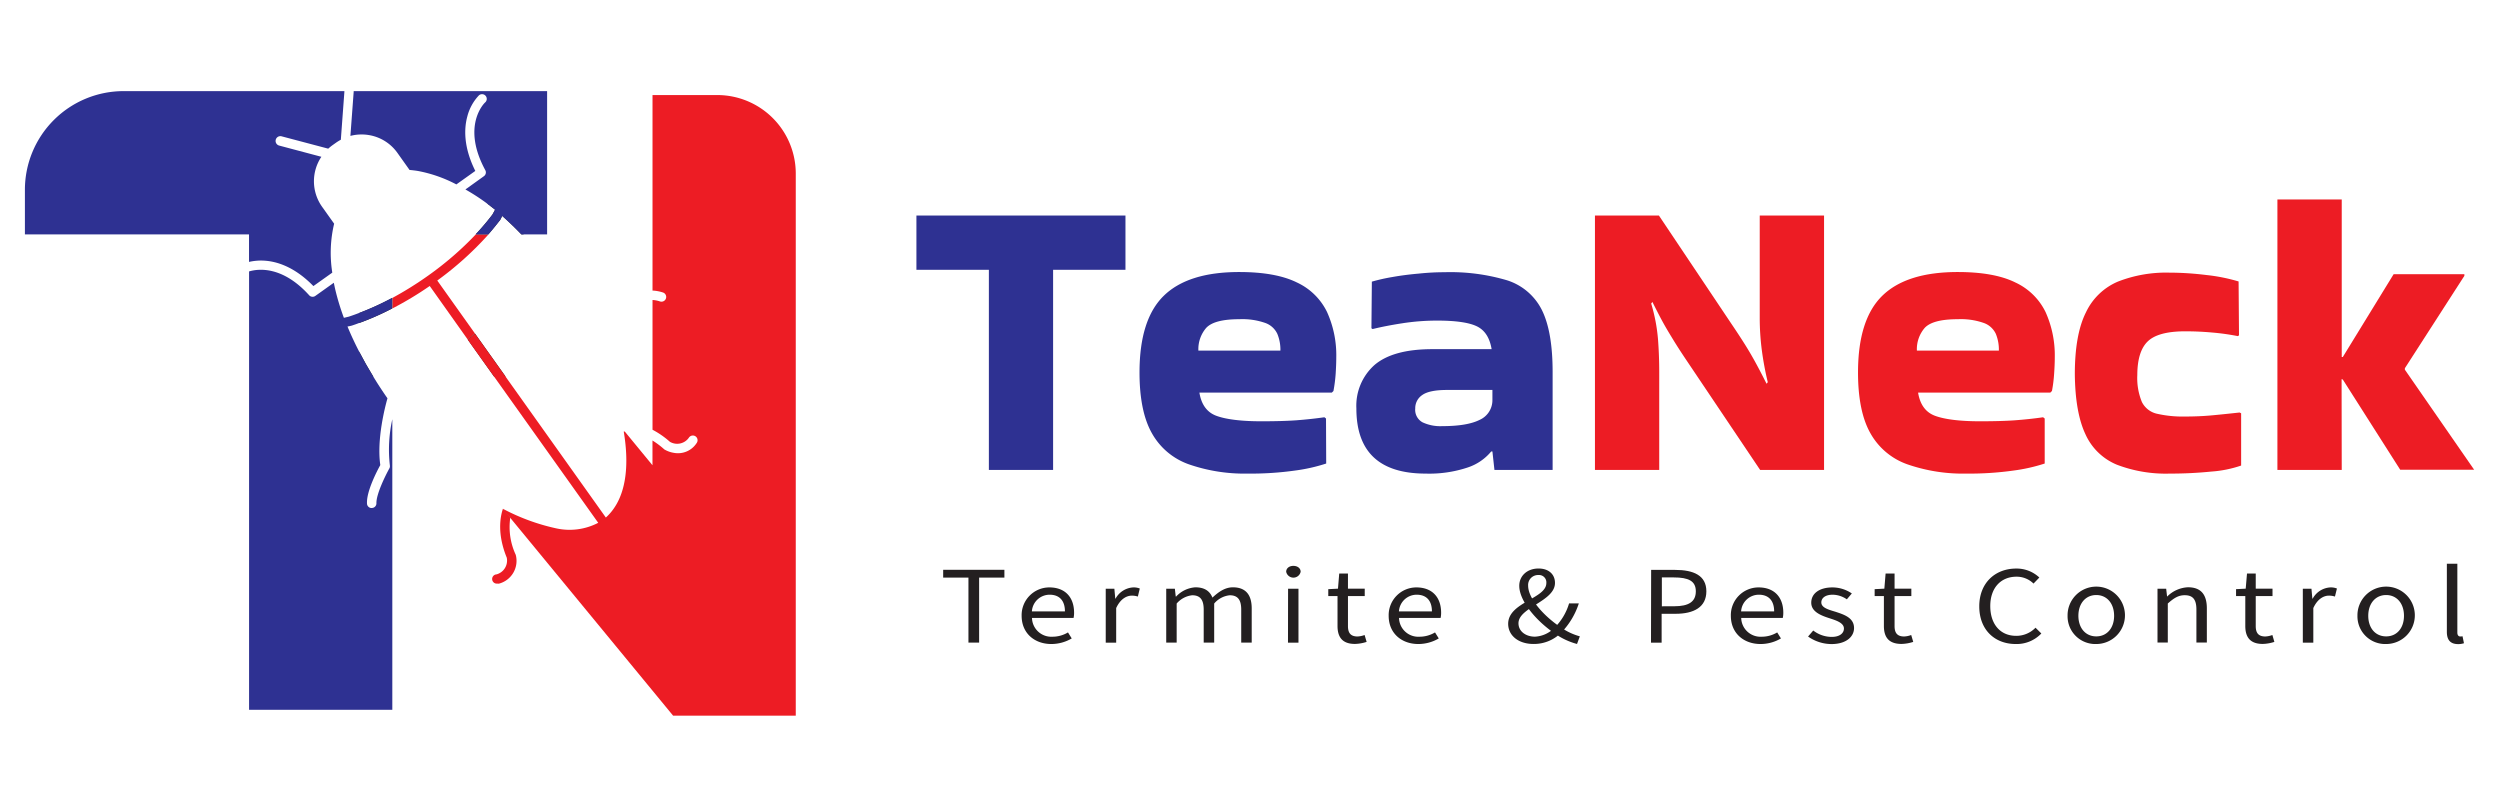
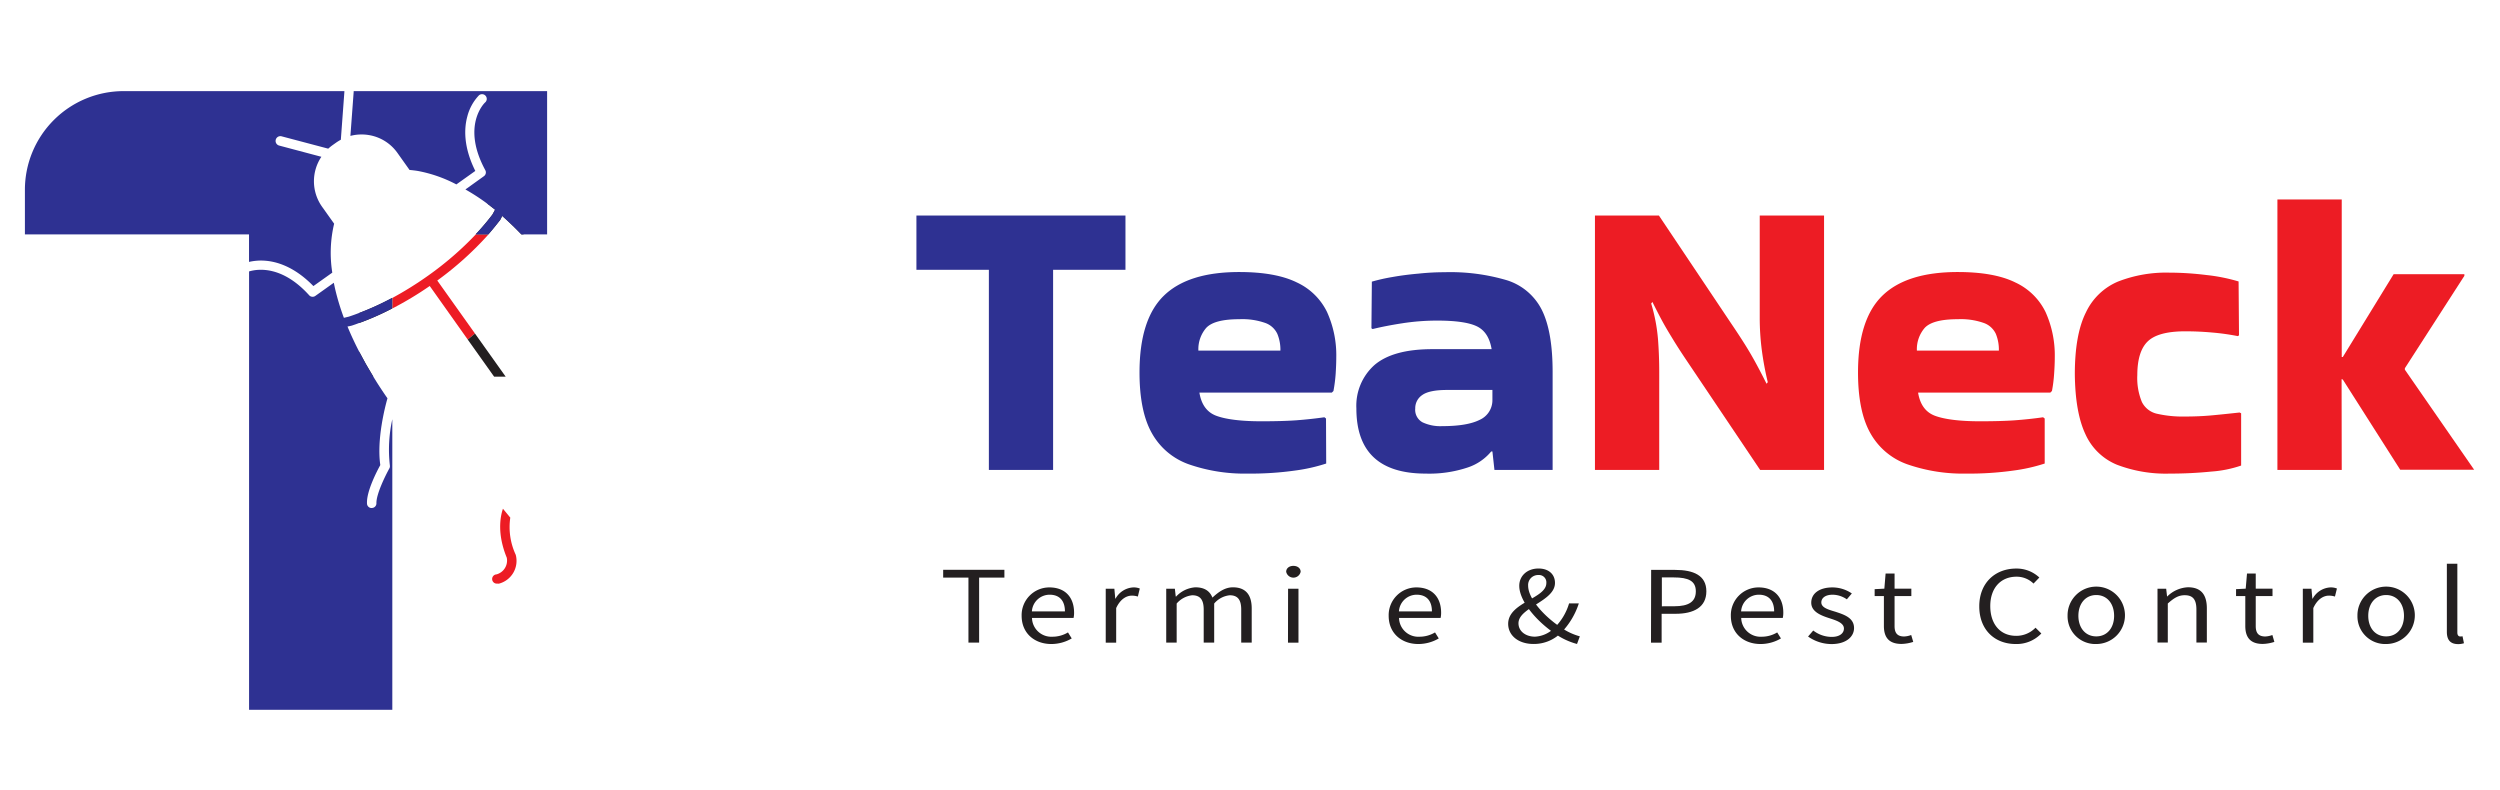
<svg xmlns="http://www.w3.org/2000/svg" id="Layer_1" data-name="Layer 1" viewBox="0 0 541.02 171.06">
  <defs>
    <style>.cls-1{fill:#231f20;}.cls-2{fill:#ed1c24;}.cls-3{fill:#2e3192;}</style>
  </defs>
  <path class="cls-1" d="M77.72,76.08q1.38,2.69,3.07,5.43H77.72Z" />
  <path class="cls-2" d="M94.63,60.71l8.16,11.47-1.57,1.3L93,61.89a73.32,73.32,0,0,1-8.08,4.86V64.47a75.23,75.23,0,0,0,7.73-4.82,69.78,69.78,0,0,0,10.32-8.93h2.75A70.15,70.15,0,0,1,94.63,60.71Z" />
  <path class="cls-1" d="M77.72,67.74a60.5,60.5,0,0,0,7.17-3.27v2.28a58.53,58.53,0,0,1-7.17,3.16Z" />
  <polygon class="cls-1" points="102.79 72.18 109.43 81.51 106.93 81.51 101.22 73.48 102.79 72.18" />
  <path class="cls-1" d="M113.3,44.07v6.65h-.47q-2.06-2.14-4.16-4a9.76,9.76,0,0,1-.44.89c-.79,1-1.64,2.08-2.54,3.1h-2.75a53.06,53.06,0,0,0,3.67-4.33c0-.06.24-.41.53-1l-1-.78c-.26-.2-.51-.4-.77-.58Z" />
-   <path class="cls-2" d="M172.21,37.61V154.87H145.66l-4.45-5.41-30.79-37.4-.61-.62-.3-.33a5.93,5.93,0,0,1-.67-1,44.92,44.92,0,0,0,11.57,4.24,13.43,13.43,0,0,0,9.05-1.21L106.93,81.51l-5.71-8,1.57-1.3,6.64,9.33L131.11,112a11.05,11.05,0,0,0,1.75-2c2.6-3.74,3.32-9.47,2.12-16.62h.22l6,7.3V95.33a17.63,17.63,0,0,1,2.49,1.86.52.52,0,0,0,.17.12,5.73,5.73,0,0,0,1.92.68,4.81,4.81,0,0,0,5-2.14,1,1,0,1,0-1.68-1.16,3.09,3.09,0,0,1-4.14.91A18.84,18.84,0,0,0,141.21,93V64.92a6,6,0,0,1,1.58.3,1,1,0,0,0,.72-1.91,8.41,8.41,0,0,0-2.3-.43V20.57h14A17,17,0,0,1,172.21,37.61Z" />
  <path class="cls-3" d="M53.89,50.72H5.39V41.08A21.36,21.36,0,0,1,26.75,19.72H74.53a.36.36,0,0,0,0,.11l-.77,10.41a10.13,10.13,0,0,0-1,.61l-.83.59c-.32.23-.61.48-.9.73L60.94,29.5a1,1,0,1,0-.53,2l9.14,2.43a9.52,9.52,0,0,0,.14,10.8l2.62,3.68A27.31,27.31,0,0,0,71.91,59l-4.09,2.91c-4.13-4.24-8-5.34-10.6-5.5a11.61,11.61,0,0,0-3.33.27Z" />
  <path class="cls-3" d="M76.14,70.46a8.25,8.25,0,0,1-.94.2q1.1,2.67,2.52,5.42t3.07,5.43q1.42,2.34,3.06,4.69c-.53,1.87-2.35,8.9-1.55,14.44-.7,1.28-3,5.66-2.88,8.29a1,1,0,0,0,.84,1,.69.69,0,0,0,.2,0,1,1,0,0,0,1-1c-.06-2,2-6.12,2.79-7.54a1,1,0,0,0,.12-.66,30.3,30.3,0,0,1,.53-10V153.6h-31V58.74c1.94-.58,7.19-1.27,13,5.15a.94.94,0,0,0,.58.32,1,1,0,0,0,.76-.17l4-2.85c.09.44.18.88.28,1.32a51.63,51.63,0,0,0,1.9,6.27l1.05-.25c.73-.24,1.47-.5,2.21-.79a60.5,60.5,0,0,0,7.17-3.27v2.28a58.53,58.53,0,0,1-7.17,3.16C77.19,70.11,76.66,70.29,76.14,70.46Z" />
  <path class="cls-3" d="M118.4,19.72v31h-5.57q-2.06-2.14-4.16-4a9.76,9.76,0,0,1-.44.89c-.79,1-1.64,2.08-2.54,3.1h-2.75a53.06,53.06,0,0,0,3.67-4.33c0-.06.24-.41.53-1l-1-.78c-.26-.2-.51-.4-.77-.58A45.29,45.29,0,0,0,100.72,41l4-2.87a1,1,0,0,0,.3-1.31c-5.18-9.54-.27-14.47,0-14.68a1,1,0,1,0-1.4-1.48,10.35,10.35,0,0,0-2.48,4.51c-.69,2.5-.92,6.53,1.72,11.82l-4.1,2.92A29.43,29.43,0,0,0,90.44,37c-.62-.1-1.22-.17-1.81-.22L86,33.08a9.44,9.44,0,0,0-6.17-3.85,9.56,9.56,0,0,0-4,.18l.7-9.42a.78.78,0,0,0,0-.27Z" />
  <path class="cls-2" d="M108,126.3a1,1,0,0,1-.3,0h-.14a1,1,0,0,1-.11-2,3.1,3.1,0,0,0,2.22-3.61c-2.09-5.1-1.44-8.78-.83-10.6l1.59,1.93a14.18,14.18,0,0,0,1.16,8l.06.2A5.1,5.1,0,0,1,108,126.3Z" />
  <path class="cls-3" d="M214,101.7V58.38H198.32V46.64h45.24V58.38H227.9V101.7Z" />
  <path class="cls-3" d="M287,100.31a37.22,37.22,0,0,1-6.74,1.52,68.51,68.51,0,0,1-10.22.66,36.77,36.77,0,0,1-12.74-2,14.77,14.77,0,0,1-8-6.7q-2.7-4.74-2.7-13.18,0-11.48,5.26-16.61t16.31-5.13q7.92,0,12.49,2.26a13.59,13.59,0,0,1,6.52,6.39,22.62,22.62,0,0,1,2,9.79c0,1.1-.05,2.29-.13,3.56a32.1,32.1,0,0,1-.48,3.74l-.35.35H259.56c.41,2.55,1.61,4.24,3.61,5s5.27,1.21,9.79,1.21q4.52,0,7.52-.21c2-.15,4-.36,6.13-.66l.35.27Zm-9.91-24.44a9,9,0,0,0-.66-3.61,4.56,4.56,0,0,0-2.56-2.35,14.94,14.94,0,0,0-5.66-.83c-3.65,0-6,.63-7.17,1.87a7.06,7.06,0,0,0-1.7,4.92Z" />
  <path class="cls-3" d="M312.62,58.91a43.06,43.06,0,0,1,13.49,1.74A12.71,12.71,0,0,1,333.63,67Q336,71.69,336,80.48V101.7H323.41l-.44-4h-.26a11.14,11.14,0,0,1-5.13,3.48,26.22,26.22,0,0,1-9.05,1.31q-15,0-15-14.1A11.82,11.82,0,0,1,297.44,79q4-3.43,12.49-3.44H322.8c-.41-2.44-1.45-4.07-3.13-4.91s-4.55-1.27-8.61-1.27a49.35,49.35,0,0,0-7.53.57q-3.69.57-6.48,1.26l-.26-.17.09-10.09a40.25,40.25,0,0,1,4.44-1q2.69-.48,5.69-.74C309,59,310.88,58.91,312.62,58.91Zm-.52,33.31c3.6,0,6.29-.45,8.09-1.35a4.65,4.65,0,0,0,2.78-4.3V84.39h-9.82c-2.56,0-4.34.37-5.35,1.09a3.41,3.41,0,0,0-1.53,2.91,3.08,3.08,0,0,0,1.57,3A9.06,9.06,0,0,0,312.1,92.22Z" />
  <path class="cls-2" d="M380.82,46.64h13.92V101.7H380.91L365.25,78.39C364,76.54,363,75,362.2,73.69s-1.56-2.55-2.26-3.82-1.48-2.79-2.35-4.53l-.26.35a37.47,37.47,0,0,1,1.48,7.79c.18,2.4.26,4.74.26,7V101.7H345.16V46.64H359L374.64,70c1.22,1.8,2.23,3.35,3.05,4.66s1.56,2.59,2.26,3.87,1.48,2.78,2.35,4.52l.26-.35a66.28,66.28,0,0,1-1.31-7.09,54.19,54.19,0,0,1-.43-6.82Z" />
  <path class="cls-2" d="M442.49,100.31a37.22,37.22,0,0,1-6.74,1.52,68.51,68.51,0,0,1-10.22.66,36.73,36.73,0,0,1-12.74-2,14.77,14.77,0,0,1-8-6.7q-2.7-4.74-2.7-13.18,0-11.48,5.26-16.61t16.31-5.13q7.92,0,12.48,2.26a13.61,13.61,0,0,1,6.53,6.39,22.77,22.77,0,0,1,2,9.79c0,1.1-.05,2.29-.14,3.56a30.09,30.09,0,0,1-.47,3.74l-.35.35H415.09c.41,2.55,1.61,4.24,3.61,5s5.26,1.21,9.79,1.21q4.51,0,7.52-.21c2-.15,4.05-.36,6.13-.66l.35.27Zm-9.92-24.44a9,9,0,0,0-.65-3.61,4.56,4.56,0,0,0-2.56-2.35,14.94,14.94,0,0,0-5.66-.83c-3.65,0-6,.63-7.17,1.87a7.06,7.06,0,0,0-1.7,4.92Z" />
  <path class="cls-2" d="M485,89.44v11.31a25.26,25.26,0,0,1-6.44,1.3,89.23,89.23,0,0,1-9,.44,29.67,29.67,0,0,1-11.44-1.92A12.8,12.8,0,0,1,451.32,94q-2.22-4.69-2.31-13,0-8.61,2.4-13.39a13.43,13.43,0,0,1,7-6.7,28.65,28.65,0,0,1,11-1.91,66.38,66.38,0,0,1,8.09.52,38.47,38.47,0,0,1,6.95,1.39l.09,11.66-.26.17a50.18,50.18,0,0,0-5.57-.78c-2-.18-3.91-.26-5.82-.26q-5.83,0-8.09,2.17t-2.27,7.31a13.57,13.57,0,0,0,1,5.83,4.82,4.82,0,0,0,3.22,2.52,25.08,25.08,0,0,0,6.18.61c2,0,4-.09,5.82-.26s3.83-.38,5.92-.61Z" />
  <path class="cls-2" d="M506.77,101.7H492.85V43.16h13.92v34.1H507l11-17.92h15.31v.35l-12.88,20V80l15,21.66h-16L507,82.13l-.26-.09Z" />
  <path class="cls-1" d="M209.58,125h-5.47v-1.69h13.25V125h-5.47v14.06h-2.31Z" />
  <path class="cls-1" d="M221.09,133.26a6,6,0,0,1,6-6.14c3.42,0,5.35,2.14,5.35,5.48a5.17,5.17,0,0,1-.11,1.12h-9a4.18,4.18,0,0,0,4.45,4.07,6.48,6.48,0,0,0,3.34-.93l.81,1.3a8.7,8.7,0,0,1-4.42,1.21C223.94,139.37,221.09,137.09,221.09,133.26Zm9.37-.95c0-2.34-1.21-3.61-3.3-3.61a3.85,3.85,0,0,0-3.85,3.61Z" />
  <path class="cls-1" d="M239.29,127.41h1.87l.19,2.13h.07a4.66,4.66,0,0,1,3.81-2.42,3.57,3.57,0,0,1,1.43.24l-.42,1.74a4.12,4.12,0,0,0-1.3-.2c-1.13,0-2.48.71-3.39,2.69v7.49h-2.26Z" />
  <path class="cls-1" d="M252.38,127.41h1.87l.19,1.69h.08a6.25,6.25,0,0,1,4.16-2c2.05,0,3.15.86,3.7,2.23,1.39-1.31,2.79-2.23,4.42-2.23,2.75,0,4.08,1.59,4.08,4.57v7.39h-2.27v-7.14c0-2.17-.79-3.1-2.49-3.1a5.09,5.09,0,0,0-3.36,1.79v8.45h-2.27v-7.14c0-2.17-.79-3.1-2.49-3.1a5.17,5.17,0,0,0-3.36,1.79v8.45h-2.26Z" />
  <path class="cls-1" d="M278.34,123.74c0-.78.68-1.28,1.56-1.28s1.57.5,1.57,1.28a1.6,1.6,0,0,1-3.13,0Zm.41,3.67H281v11.67h-2.27Z" />
-   <path class="cls-1" d="M289.45,135.47V129h-2v-1.5l2.1-.11.27-3.27h1.89v3.27h3.63V129h-3.63v6.49c0,1.42.53,2.25,2.07,2.25a5,5,0,0,0,1.53-.32l.44,1.49a8.84,8.84,0,0,1-2.49.44C290.42,139.37,289.45,137.79,289.45,135.47Z" />
  <path class="cls-1" d="M300.52,133.26a6,6,0,0,1,6-6.14c3.42,0,5.35,2.14,5.35,5.48a5.17,5.17,0,0,1-.11,1.12h-9a4.17,4.17,0,0,0,4.45,4.07,6.5,6.5,0,0,0,3.34-.93l.81,1.3a8.71,8.71,0,0,1-4.43,1.21C303.36,139.37,300.52,137.09,300.52,133.26Zm9.36-.95c0-2.34-1.2-3.61-3.3-3.61a3.85,3.85,0,0,0-3.84,3.61Z" />
  <path class="cls-1" d="M326.38,135c0-4.68,8.26-5.44,8.26-8.82a1.59,1.59,0,0,0-1.71-1.74,2.16,2.16,0,0,0-2.23,2.3c0,2.94,3.72,6.86,7.19,9.1a13.19,13.19,0,0,0,4,1.87l-.61,1.65a14.87,14.87,0,0,1-4.72-2.2c-4-2.67-7.78-7.06-7.78-10.39,0-2.11,1.67-3.74,4.17-3.74,2.24,0,3.56,1.29,3.56,3.12,0,4-7.9,5.27-7.9,8.73,0,1.75,1.58,2.9,3.57,2.9a6.29,6.29,0,0,0,4.14-1.85,12.2,12.2,0,0,0,3.24-5.35h2.11a16.2,16.2,0,0,1-3.78,6.3,8.32,8.32,0,0,1-6,2.48C328.61,139.37,326.38,137.54,326.38,135Z" />
  <path class="cls-1" d="M357.32,123.33h5.16c4,0,6.79,1.18,6.79,4.63s-2.72,4.87-6.68,4.87h-3v6.25h-2.3Zm5,7.87c3.16,0,4.67-1,4.67-3.24s-1.6-3-4.78-3h-2.57v6.25Z" />
  <path class="cls-1" d="M374.57,133.26a6,6,0,0,1,6-6.14c3.42,0,5.35,2.14,5.35,5.48a5.17,5.17,0,0,1-.11,1.12h-9a4.18,4.18,0,0,0,4.45,4.07,6.48,6.48,0,0,0,3.34-.93l.81,1.3a8.67,8.67,0,0,1-4.42,1.21C377.42,139.37,374.57,137.09,374.57,133.26Zm9.37-.95c0-2.34-1.21-3.61-3.3-3.61a3.85,3.85,0,0,0-3.85,3.61Z" />
  <path class="cls-1" d="M391.28,137.75l1.12-1.3a6.56,6.56,0,0,0,4,1.38c1.76,0,2.64-.82,2.64-1.81,0-1.2-1.59-1.73-3.07-2.21-1.88-.6-4-1.41-4-3.38s1.71-3.31,4.62-3.31a7.48,7.48,0,0,1,4.16,1.31l-1.08,1.27a5.51,5.51,0,0,0-3.06-1c-1.68,0-2.46.78-2.46,1.67,0,1.11,1.45,1.54,3,2,1.93.63,4.08,1.32,4.08,3.54,0,1.89-1.72,3.47-4.88,3.47A8.82,8.82,0,0,1,391.28,137.75Z" />
  <path class="cls-1" d="M407.69,135.47V129h-2v-1.5l2.1-.11.27-3.27H410v3.27h3.63V129H410v6.49c0,1.42.53,2.25,2.08,2.25a4.91,4.91,0,0,0,1.52-.32l.44,1.49a8.84,8.84,0,0,1-2.49.44C408.65,139.37,407.69,137.79,407.69,135.47Z" />
  <path class="cls-1" d="M428.33,131.22c0-5.08,3.44-8.18,8-8.18a7.17,7.17,0,0,1,5,1.94l-1.26,1.31a5.2,5.2,0,0,0-3.67-1.49c-3.42,0-5.69,2.44-5.69,6.36s2.17,6.44,5.6,6.44a5.75,5.75,0,0,0,4.19-1.76l1.26,1.25a7.37,7.37,0,0,1-5.54,2.28C431.71,139.37,428.33,136.33,428.33,131.22Z" />
  <path class="cls-1" d="M447.44,133.26a6.21,6.21,0,1,1,6.21,6.11A6,6,0,0,1,447.44,133.26Zm10.07,0c0-2.67-1.56-4.49-3.86-4.49s-3.87,1.82-3.87,4.49,1.57,4.46,3.87,4.46S457.51,135.93,457.51,133.26Z" />
  <path class="cls-1" d="M466.9,127.41h1.88l.19,1.68H469a6.8,6.8,0,0,1,4.49-2c2.83,0,4.09,1.59,4.09,4.57v7.39h-2.26v-7.14c0-2.17-.76-3.1-2.53-3.1-1.37,0-2.32.61-3.66,1.79v8.45H466.9Z" />
  <path class="cls-1" d="M485.9,135.47V129h-2v-1.5l2.09-.11.28-3.27h1.89v3.27h3.63V129h-3.63v6.49c0,1.42.53,2.25,2.07,2.25a5,5,0,0,0,1.53-.32l.43,1.49a8.78,8.78,0,0,1-2.48.44C486.87,139.37,485.9,137.79,485.9,135.47Z" />
  <path class="cls-1" d="M498.35,127.41h1.87l.19,2.13h.08a4.64,4.64,0,0,1,3.81-2.42,3.6,3.6,0,0,1,1.43.24l-.43,1.74a4.12,4.12,0,0,0-1.3-.2c-1.13,0-2.48.71-3.38,2.69v7.49h-2.27Z" />
  <path class="cls-1" d="M510.17,133.26a6.21,6.21,0,1,1,6.21,6.11A6,6,0,0,1,510.17,133.26Zm10.07,0c0-2.67-1.56-4.49-3.86-4.49s-3.87,1.82-3.87,4.49,1.56,4.46,3.87,4.46S520.24,135.93,520.24,133.26Z" />
  <path class="cls-1" d="M529.52,136.74V122h2.27v14.9c0,.6.3.84.63.84a2.08,2.08,0,0,0,.49-.05l.31,1.51a4.11,4.11,0,0,1-1.3.19C530.22,139.37,529.52,138.42,529.52,136.74Z" />
</svg>